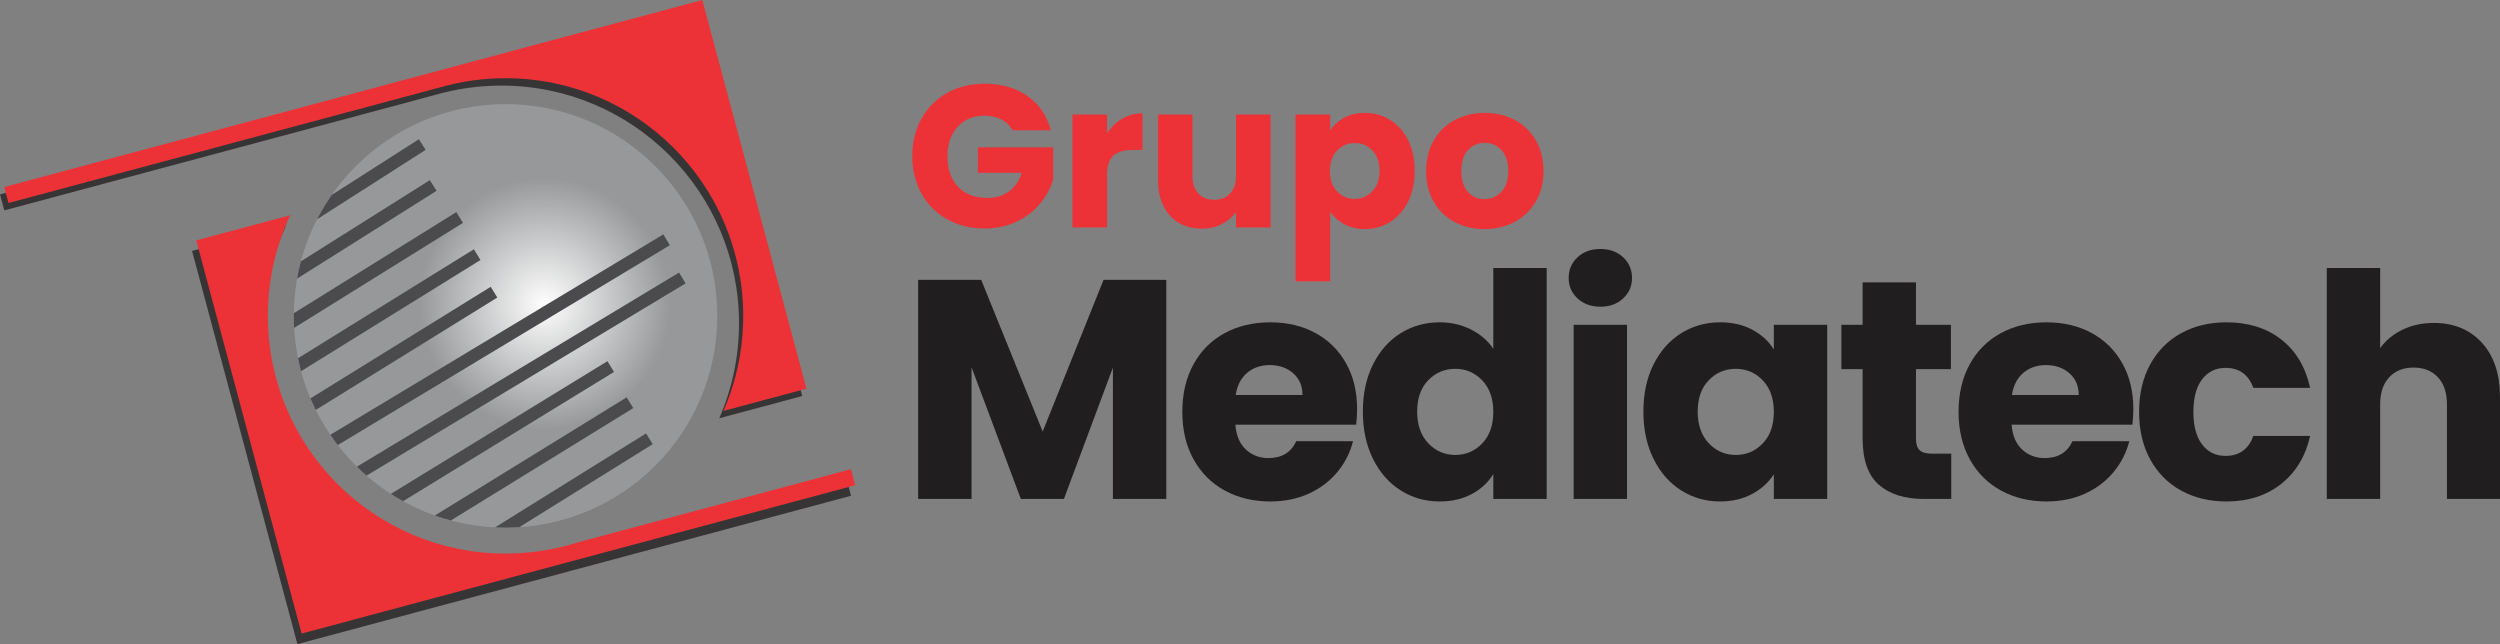
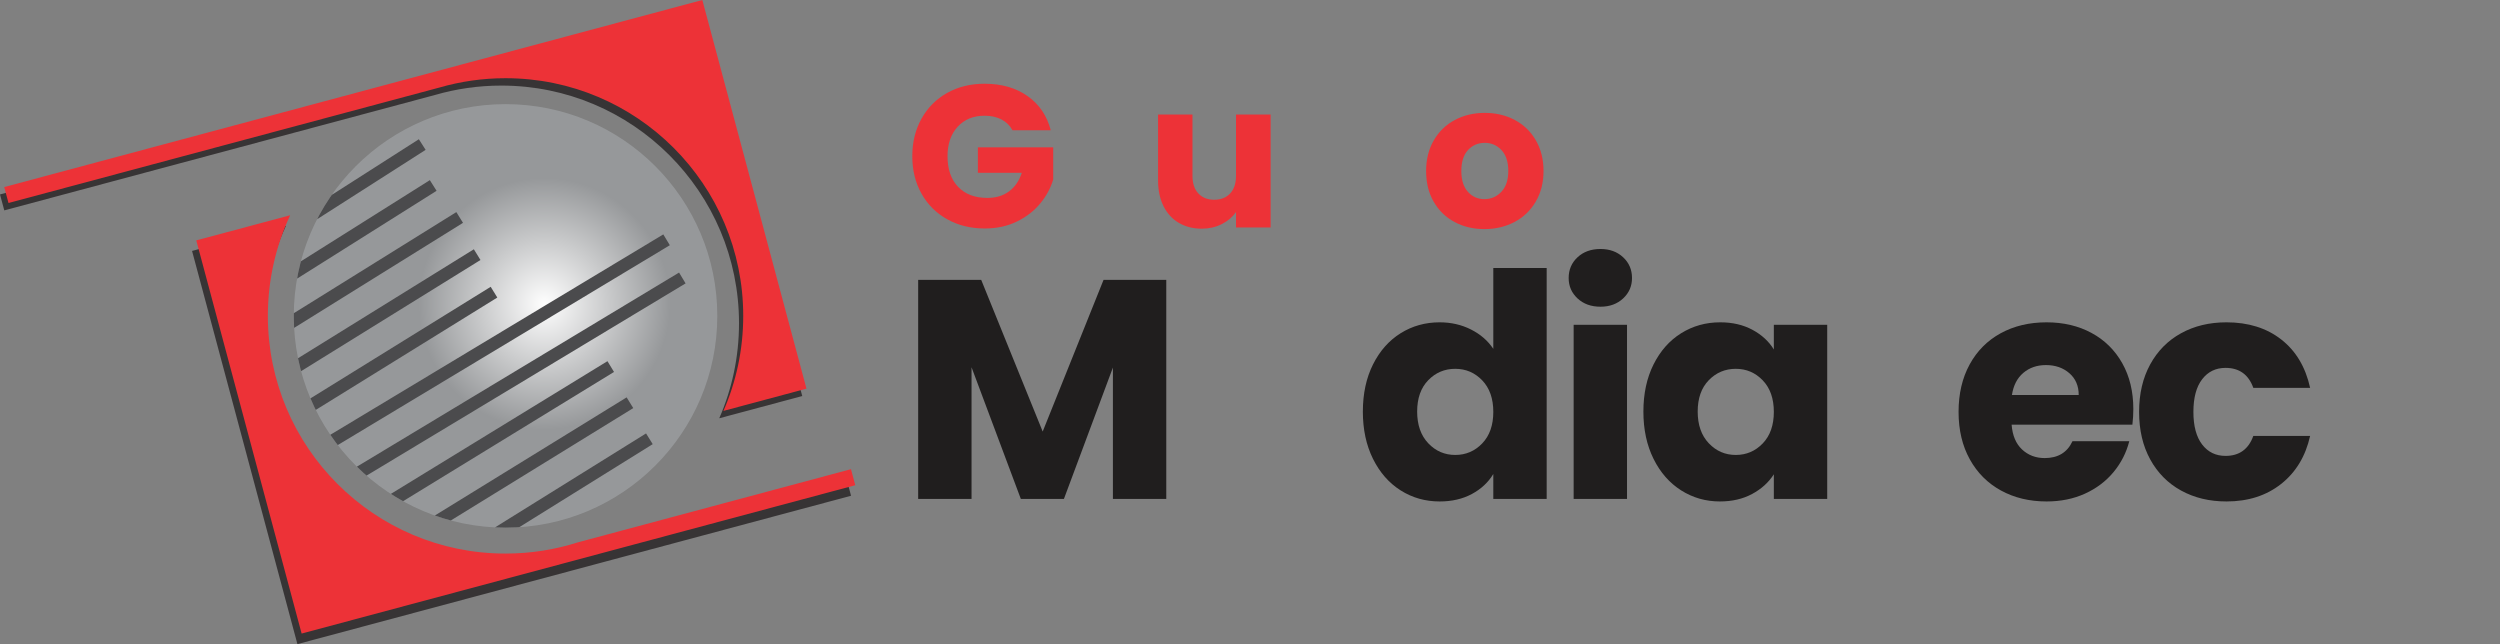
<svg xmlns="http://www.w3.org/2000/svg" xml:space="preserve" width="100%" height="100%" version="1.1" shape-rendering="geometricPrecision" text-rendering="geometricPrecision" image-rendering="optimizeQuality" fill-rule="evenodd" clip-rule="evenodd" viewBox="0 0 887.392 228.63">
  <rect x="0" y="0" width="887.392" height="228.63" fill="#808080" stroke="none" />
  <defs>
    <radialGradient id="id0" gradientUnits="userSpaceOnUse" gradientTransform="matrix(1.188 -0 -0 1.188 -36 -20)" cx="192.975" cy="107.616" r="37.581" fx="192.975" fy="107.616">
      <stop offset="0" stop-opacity="1" stop-color="#FEFEFE" />
      <stop offset="1" stop-opacity="1" stop-color="#96989A" />
    </radialGradient>
    <clipPath id="id1">
      <path d="M254.608 112.127c0,-41.511 -33.652,-75.163 -75.163,-75.163 -41.511,0 -75.162,33.652 -75.162,75.163 0,41.511 33.651,75.162 75.162,75.162 41.511,0 75.163,-33.651 75.163,-75.162z" />
    </clipPath>
  </defs>
  <g id="Capa_x0020_1">
    <path fill="#373435" d="M0.001 69.017l247.798 -66.398 36.965 137.956 -29.466 7.895c4.51,-10.329 7.017,-21.733 7.017,-33.724 0,-46.594 -37.773,-84.367 -84.368,-84.367 -8.16,0 -16.048,1.162 -23.512,3.324l-152.918 40.974 -1.516 -5.661 0 0.001z" />
    <path fill="#373435" d="M68.171 89.071l33.335 -8.932c-5.082,10.851 -7.925,22.958 -7.925,35.731 0,46.594 37.773,84.367 84.367,84.368 8.955,-0.001 17.581,-1.401 25.677,-3.986l96.936 -25.973 1.526 5.693 -196.521 52.658 -37.395 -139.559 0 0z" />
    <path fill="url(#id0)" d="M254.608 112.127c0,-41.511 -33.652,-75.163 -75.163,-75.163 -41.511,0 -75.162,33.652 -75.162,75.163 0,41.511 33.651,75.162 75.162,75.162 41.511,0 75.163,-33.651 75.163,-75.162z" />
    <g clip-path="url(#id1)">
      <g id="_2613989867040">
        <path id="1" fill="#4B4B4D" fill-rule="nonzero" d="M96.79 82.59l51.886 -33.169 2.404 3.772 -51.886 33.169 -2.403 -3.772 -0.001 0zm-5.732 20.081l61.519 -38.73 2.388 3.79 -61.52 38.731 -2.387 -3.791 0 0zm-0.876 17.28l71.796 -44.664 2.368 3.808 -71.796 44.664 -2.368 -3.808zm2.242 15.487l75.771 -46.96 2.351 3.808 -75.771 46.959 -2.351 -3.807zm4.728 14.046l77.02 -47.68 2.351 3.808 -77.02 47.68 -2.351 -3.808zm6.981 12.74l131.31 -79.024 2.315 3.843 -131.309 79.023 -2.316 -3.842zm9.155 11.49l127.751 -76.969 2.315 3.843 -127.75 76.969 -2.316 -3.843zm11.521 10.129l90.809 -55.639 2.334 3.824 -90.808 55.64 -2.335 -3.825zm14.398 8.469l83.222 -51.261 2.351 3.808 -83.222 51.26 -2.351 -3.807zm18.573 6.047l71.539 -44.514 2.368 3.808 -71.539 44.513 -2.368 -3.807 0 0z" />
      </g>
    </g>
    <path fill="none" d="M254.608 112.127c0,-41.511 -33.652,-75.163 -75.163,-75.163 -41.511,0 -75.162,33.652 -75.162,75.163 0,41.511 33.651,75.162 75.162,75.162 41.511,0 75.163,-33.651 75.163,-75.162z" />
    <path fill="#ED3237" d="M1.498 66.398l247.798 -66.398 36.965 137.956 -29.466 7.895c4.51,-10.329 7.017,-21.733 7.017,-33.724 0,-46.594 -37.772,-84.367 -84.368,-84.367 -8.16,-0.001 -16.047,1.162 -23.511,3.324l-152.918 40.974 -1.517 -5.661 0 0.001z" />
    <path fill="#ED3237" d="M69.668 85.328l33.335 -8.932c-5.082,10.851 -7.926,22.958 -7.926,35.731 0.002,46.594 37.775,84.367 84.368,84.368 8.955,-0.001 17.58,-1.401 25.677,-3.985l96.936 -25.974 1.525 5.694 -196.52 52.657 -37.395 -139.559z" />
    <path fill="#ED3237" fill-rule="nonzero" d="M359.398 46.25c-0.911,-1.676 -2.216,-2.958 -3.917,-3.844 -1.701,-0.886 -3.701,-1.329 -6,-1.329 -3.977,0 -7.162,1.305 -9.557,3.916 -2.396,2.611 -3.593,6.096 -3.593,10.455 0,4.647 1.257,8.276 3.772,10.887 2.515,2.611 5.977,3.916 10.383,3.916 3.019,0 5.57,-0.766 7.654,-2.299 2.083,-1.532 3.605,-3.736 4.563,-6.611l-15.594 0 0 -9.054 26.732 0 0 11.426c-0.911,3.066 -2.455,5.916 -4.635,8.551 -2.18,2.635 -4.947,4.767 -8.3,6.395 -3.354,1.629 -7.138,2.443 -11.354,2.443 -4.982,0 -9.426,-1.09 -13.33,-3.269 -3.905,-2.18 -6.946,-5.21 -9.126,-9.09 -2.179,-3.881 -3.27,-8.312 -3.27,-13.294 0,-4.982 1.091,-9.426 3.27,-13.33 2.18,-3.905 5.21,-6.947 9.09,-9.126 3.88,-2.18 8.312,-3.27 13.294,-3.27 6.036,0 11.126,1.461 15.27,4.384 4.144,2.922 6.886,6.97 8.228,12.144l-13.581 0 0.001 -0.001z" />
-     <path id="_1" fill="#ED3237" fill-rule="nonzero" d="M392.956 47.328c1.437,-2.203 3.233,-3.94 5.389,-5.209 2.156,-1.27 4.551,-1.905 7.186,-1.905l0 13.007 -3.378 0c-3.065,0 -5.365,0.658 -6.898,1.976 -1.533,1.317 -2.299,3.629 -2.299,6.934l0 18.612 -12.288 0 0 -40.098 12.288 0 0 6.683 0 0z" />
    <path id="_2" fill="#ED3237" fill-rule="nonzero" d="M451.018 40.645l0 40.098 -12.288 0 0 -5.461c-1.246,1.772 -2.934,3.197 -5.067,4.275 -2.131,1.078 -4.491,1.617 -7.078,1.617 -3.066,0 -5.772,-0.683 -8.12,-2.048 -2.347,-1.366 -4.167,-3.342 -5.461,-5.928 -1.293,-2.587 -1.94,-5.63 -1.94,-9.127l0 -23.426 12.216 0 0 21.774c0,2.683 0.694,4.766 2.084,6.252 1.39,1.484 3.258,2.227 5.605,2.227 2.396,0 4.288,-0.743 5.677,-2.227 1.39,-1.486 2.085,-3.569 2.085,-6.252l0 -21.774 12.287 0 0 0z" />
-     <path id="_3" fill="#ED3237" fill-rule="nonzero" d="M472.145 46.322c1.197,-1.868 2.85,-3.377 4.958,-4.527 2.108,-1.149 4.575,-1.724 7.402,-1.724 3.305,0 6.299,0.838 8.982,2.515 2.683,1.677 4.803,4.072 6.359,7.186 1.557,3.114 2.335,6.73 2.335,10.851 0,4.119 -0.778,7.748 -2.335,10.886 -1.557,3.138 -3.677,5.558 -6.359,7.258 -2.683,1.701 -5.677,2.551 -8.982,2.551 -2.779,0 -5.234,-0.575 -7.366,-1.725 -2.132,-1.149 -3.797,-2.634 -4.994,-4.455l0 24.72 -12.288 0 0 -59.212 12.288 0 0 5.677 0 -0.001zm17.533 14.3c0,-3.066 -0.85,-5.473 -2.551,-7.222 -1.701,-1.748 -3.797,-2.623 -6.288,-2.623 -2.443,0 -4.515,0.886 -6.216,2.659 -1.7,1.773 -2.551,4.192 -2.551,7.258 0,3.066 0.851,5.485 2.551,7.258 1.701,1.772 3.773,2.659 6.216,2.659 2.443,0 4.527,-0.899 6.252,-2.695 1.724,-1.797 2.587,-4.228 2.587,-7.294z" />
    <path id="_4" fill="#ED3237" fill-rule="nonzero" d="M526.901 81.318c-3.928,0 -7.462,-0.839 -10.599,-2.515 -3.138,-1.677 -5.605,-4.072 -7.402,-7.186 -1.796,-3.114 -2.694,-6.755 -2.694,-10.922 0,-4.12 0.91,-7.749 2.73,-10.887 1.821,-3.138 4.311,-5.545 7.474,-7.222 3.161,-1.677 6.707,-2.515 10.635,-2.515 3.928,0 7.473,0.838 10.635,2.515 3.162,1.677 5.653,4.084 7.473,7.222 1.821,3.138 2.731,6.767 2.731,10.887 0,4.119 -0.922,7.748 -2.767,10.886 -1.844,3.138 -4.359,5.546 -7.545,7.222 -3.186,1.677 -6.742,2.515 -10.671,2.515l0 0zm0 -10.636c2.347,0 4.348,-0.862 6,-2.587 1.653,-1.724 2.479,-4.191 2.479,-7.401 0,-3.209 -0.802,-5.677 -2.407,-7.402 -1.605,-1.724 -3.581,-2.587 -5.928,-2.587 -2.396,0 -4.383,0.851 -5.965,2.552 -1.58,1.7 -2.371,4.179 -2.371,7.437 0,3.21 0.778,5.677 2.336,7.401 1.556,1.725 3.509,2.587 5.856,2.587z" />
    <polygon fill="#201E1E" fill-rule="nonzero" points="413.976,99.344 413.976,177.107 395.034,177.107 395.034,130.472 377.642,177.107 362.356,177.107 344.854,130.361 344.854,177.107 325.911,177.107 325.911,99.344 348.287,99.344 370.11,153.18 391.711,99.344 " />
-     <path id="_1_0" fill="#201E1E" fill-rule="nonzero" d="M481.71 145.204c0,1.773 -0.11,3.619 -0.332,5.539l-42.869 0c0.295,3.84 1.532,6.776 3.711,8.807 2.179,2.031 4.855,3.046 8.031,3.046 4.726,0 8.013,-1.994 9.859,-5.982l20.161 0c-1.034,4.062 -2.898,7.717 -5.594,10.967 -2.695,3.249 -6.074,5.797 -10.136,7.644 -4.062,1.846 -8.604,2.769 -13.625,2.769 -6.056,0 -11.447,-1.293 -16.173,-3.878 -4.727,-2.584 -8.419,-6.277 -11.077,-11.077 -2.659,-4.8 -3.989,-10.413 -3.989,-16.837 0,-6.426 1.311,-12.038 3.933,-16.838 2.622,-4.8 6.296,-8.493 11.022,-11.078 4.726,-2.584 10.155,-3.876 16.284,-3.876 5.982,0 11.299,1.255 15.951,3.766 4.653,2.51 8.29,6.093 10.912,10.745 2.622,4.652 3.932,10.08 3.932,16.283l-0.001 0zm-19.385 -4.984c0,-3.249 -1.108,-5.834 -3.323,-7.754 -2.215,-1.92 -4.985,-2.881 -8.308,-2.881 -3.175,0 -5.852,0.924 -8.031,2.769 -2.179,1.847 -3.527,4.468 -4.043,7.865l23.705 0 0 0.001z" />
    <path id="_2_1" fill="#201E1E" fill-rule="nonzero" d="M483.756 146.091c0,-6.351 1.2,-11.927 3.6,-16.727 2.4,-4.8 5.668,-8.492 9.803,-11.077 4.136,-2.585 8.752,-3.877 13.847,-3.877 4.062,0 7.773,0.849 11.133,2.548 3.36,1.698 6,3.988 7.92,6.868l0 -28.691 18.943 0 0 81.973 -18.943 0 0 -8.862c-1.772,2.954 -4.302,5.317 -7.588,7.089 -3.286,1.773 -7.108,2.659 -11.465,2.659 -5.096,0 -9.711,-1.311 -13.847,-3.933 -4.136,-2.621 -7.403,-6.351 -9.803,-11.188 -2.4,-4.837 -3.601,-10.431 -3.601,-16.782l0.001 0zm46.303 0.111c0,-4.727 -1.31,-8.456 -3.932,-11.189 -2.622,-2.733 -5.816,-4.098 -9.582,-4.098 -3.766,0 -6.96,1.347 -9.582,4.043 -2.621,2.695 -3.932,6.406 -3.932,11.132 0,4.727 1.311,8.475 3.932,11.244 2.622,2.769 5.816,4.154 9.582,4.154 3.766,0 6.96,-1.367 9.582,-4.099 2.622,-2.732 3.932,-6.462 3.932,-11.188l0 0.001z" />
    <path id="_3_2" fill="#201E1E" fill-rule="nonzero" d="M568.106 108.871c-3.323,0 -6.037,-0.979 -8.142,-2.936 -2.105,-1.957 -3.157,-4.375 -3.157,-7.255 0,-2.955 1.052,-5.41 3.157,-7.367 2.105,-1.957 4.819,-2.935 8.142,-2.935 3.249,0 5.926,0.978 8.031,2.935 2.105,1.957 3.157,4.413 3.157,7.367 0,2.88 -1.052,5.298 -3.157,7.255 -2.105,1.957 -4.782,2.936 -8.031,2.936zm9.416 6.425l0 61.811 -18.943 0 0 -61.811 18.943 0z" />
    <path id="_4_3" fill="#201E1E" fill-rule="nonzero" d="M583.334 146.091c0,-6.351 1.2,-11.927 3.6,-16.727 2.4,-4.8 5.668,-8.492 9.803,-11.077 4.136,-2.585 8.752,-3.877 13.848,-3.877 4.356,0 8.178,0.886 11.465,2.658 3.286,1.773 5.815,4.099 7.587,6.979l0 -8.75 18.943 0 0 61.811 -18.943 0 0 -8.751c-1.846,2.88 -4.412,5.207 -7.699,6.978 -3.286,1.773 -7.108,2.659 -11.465,2.659 -5.021,0 -9.6,-1.311 -13.736,-3.933 -4.135,-2.621 -7.403,-6.35 -9.803,-11.188 -2.4,-4.837 -3.6,-10.431 -3.6,-16.782l0 0zm46.303 0.111c0,-4.727 -1.311,-8.456 -3.932,-11.189 -2.622,-2.733 -5.816,-4.098 -9.582,-4.098 -3.767,0 -6.96,1.347 -9.582,4.043 -2.622,2.695 -3.932,6.406 -3.932,11.132 0,4.727 1.31,8.475 3.932,11.244 2.622,2.769 5.815,4.154 9.582,4.154 3.766,0 6.96,-1.367 9.582,-4.099 2.622,-2.732 3.932,-6.462 3.932,-11.188l0 0.001z" />
-     <path id="_5" fill="#201E1E" fill-rule="nonzero" d="M692.608 161.045l0 16.062 -9.638 0c-6.867,0 -12.222,-1.68 -16.062,-5.04 -3.84,-3.36 -5.76,-8.843 -5.76,-16.45l0 -24.592 -7.533 0 0 -15.729 7.533 0 0 -15.066 18.942 0 0 15.066 12.407 0 0 15.729 -12.407 0 0 24.813c0,1.847 0.443,3.176 1.33,3.988 0.886,0.813 2.363,1.219 4.43,1.219l6.757 0 0.001 0z" />
    <path id="_6" fill="#201E1E" fill-rule="nonzero" d="M757.24 145.204c0,1.773 -0.11,3.619 -0.332,5.539l-42.869 0c0.296,3.84 1.532,6.776 3.711,8.807 2.179,2.031 4.855,3.046 8.031,3.046 4.726,0 8.013,-1.994 9.859,-5.982l20.161 0c-1.034,4.062 -2.898,7.717 -5.594,10.967 -2.695,3.249 -6.074,5.797 -10.136,7.644 -4.062,1.846 -8.603,2.769 -13.625,2.769 -6.056,0 -11.447,-1.293 -16.173,-3.878 -4.727,-2.584 -8.419,-6.277 -11.077,-11.077 -2.659,-4.8 -3.989,-10.413 -3.989,-16.837 0,-6.426 1.311,-12.038 3.933,-16.838 2.622,-4.8 6.296,-8.493 11.022,-11.078 4.727,-2.584 10.155,-3.876 16.284,-3.876 5.982,0 11.299,1.255 15.951,3.766 4.653,2.51 8.29,6.093 10.912,10.745 2.622,4.652 3.932,10.08 3.932,16.283l-0.001 0zm-19.385 -4.984c0,-3.249 -1.107,-5.834 -3.323,-7.754 -2.215,-1.92 -4.985,-2.881 -8.308,-2.881 -3.175,0 -5.852,0.924 -8.031,2.769 -2.179,1.847 -3.527,4.468 -4.043,7.865l23.705 0 0 0.001z" />
    <path id="_7" fill="#201E1E" fill-rule="nonzero" d="M759.286 146.202c0,-6.426 1.31,-12.038 3.932,-16.838 2.622,-4.8 6.278,-8.493 10.967,-11.078 4.69,-2.584 10.062,-3.876 16.117,-3.876 7.755,0 14.235,2.031 19.441,6.092 5.207,4.062 8.623,9.785 10.247,17.17l-20.161 0c-1.698,-4.726 -4.985,-7.089 -9.859,-7.089 -3.471,0 -6.241,1.347 -8.308,4.043 -2.068,2.695 -3.101,6.554 -3.101,11.576 0,5.022 1.033,8.88 3.101,11.576 2.067,2.695 4.837,4.043 8.308,4.043 4.874,0 8.161,-2.363 9.859,-7.09l20.161 0c-1.625,7.238 -5.059,12.924 -10.302,17.06 -5.243,4.136 -11.705,6.203 -19.386,6.203 -6.055,0 -11.427,-1.292 -16.117,-3.877 -4.689,-2.585 -8.345,-6.277 -10.967,-11.077 -2.622,-4.8 -3.932,-10.413 -3.932,-16.838l0 0z" />
-     <path id="_8" fill="#201E1E" fill-rule="nonzero" d="M863.907 114.631c7.09,0 12.777,2.345 17.06,7.034 4.283,4.69 6.425,11.133 6.425,19.33l0 36.112 -18.832 0 0 -33.564c0,-4.136 -1.07,-7.348 -3.212,-9.637 -2.142,-2.29 -5.022,-3.435 -8.64,-3.435 -3.619,0 -6.499,1.145 -8.641,3.435 -2.141,2.289 -3.212,5.501 -3.212,9.637l0 33.564 -18.943 0 0 -81.972 18.943 0 0 28.468c1.92,-2.732 4.542,-4.911 7.865,-6.535 3.323,-1.625 7.052,-2.437 11.187,-2.437z" />
  </g>
</svg>